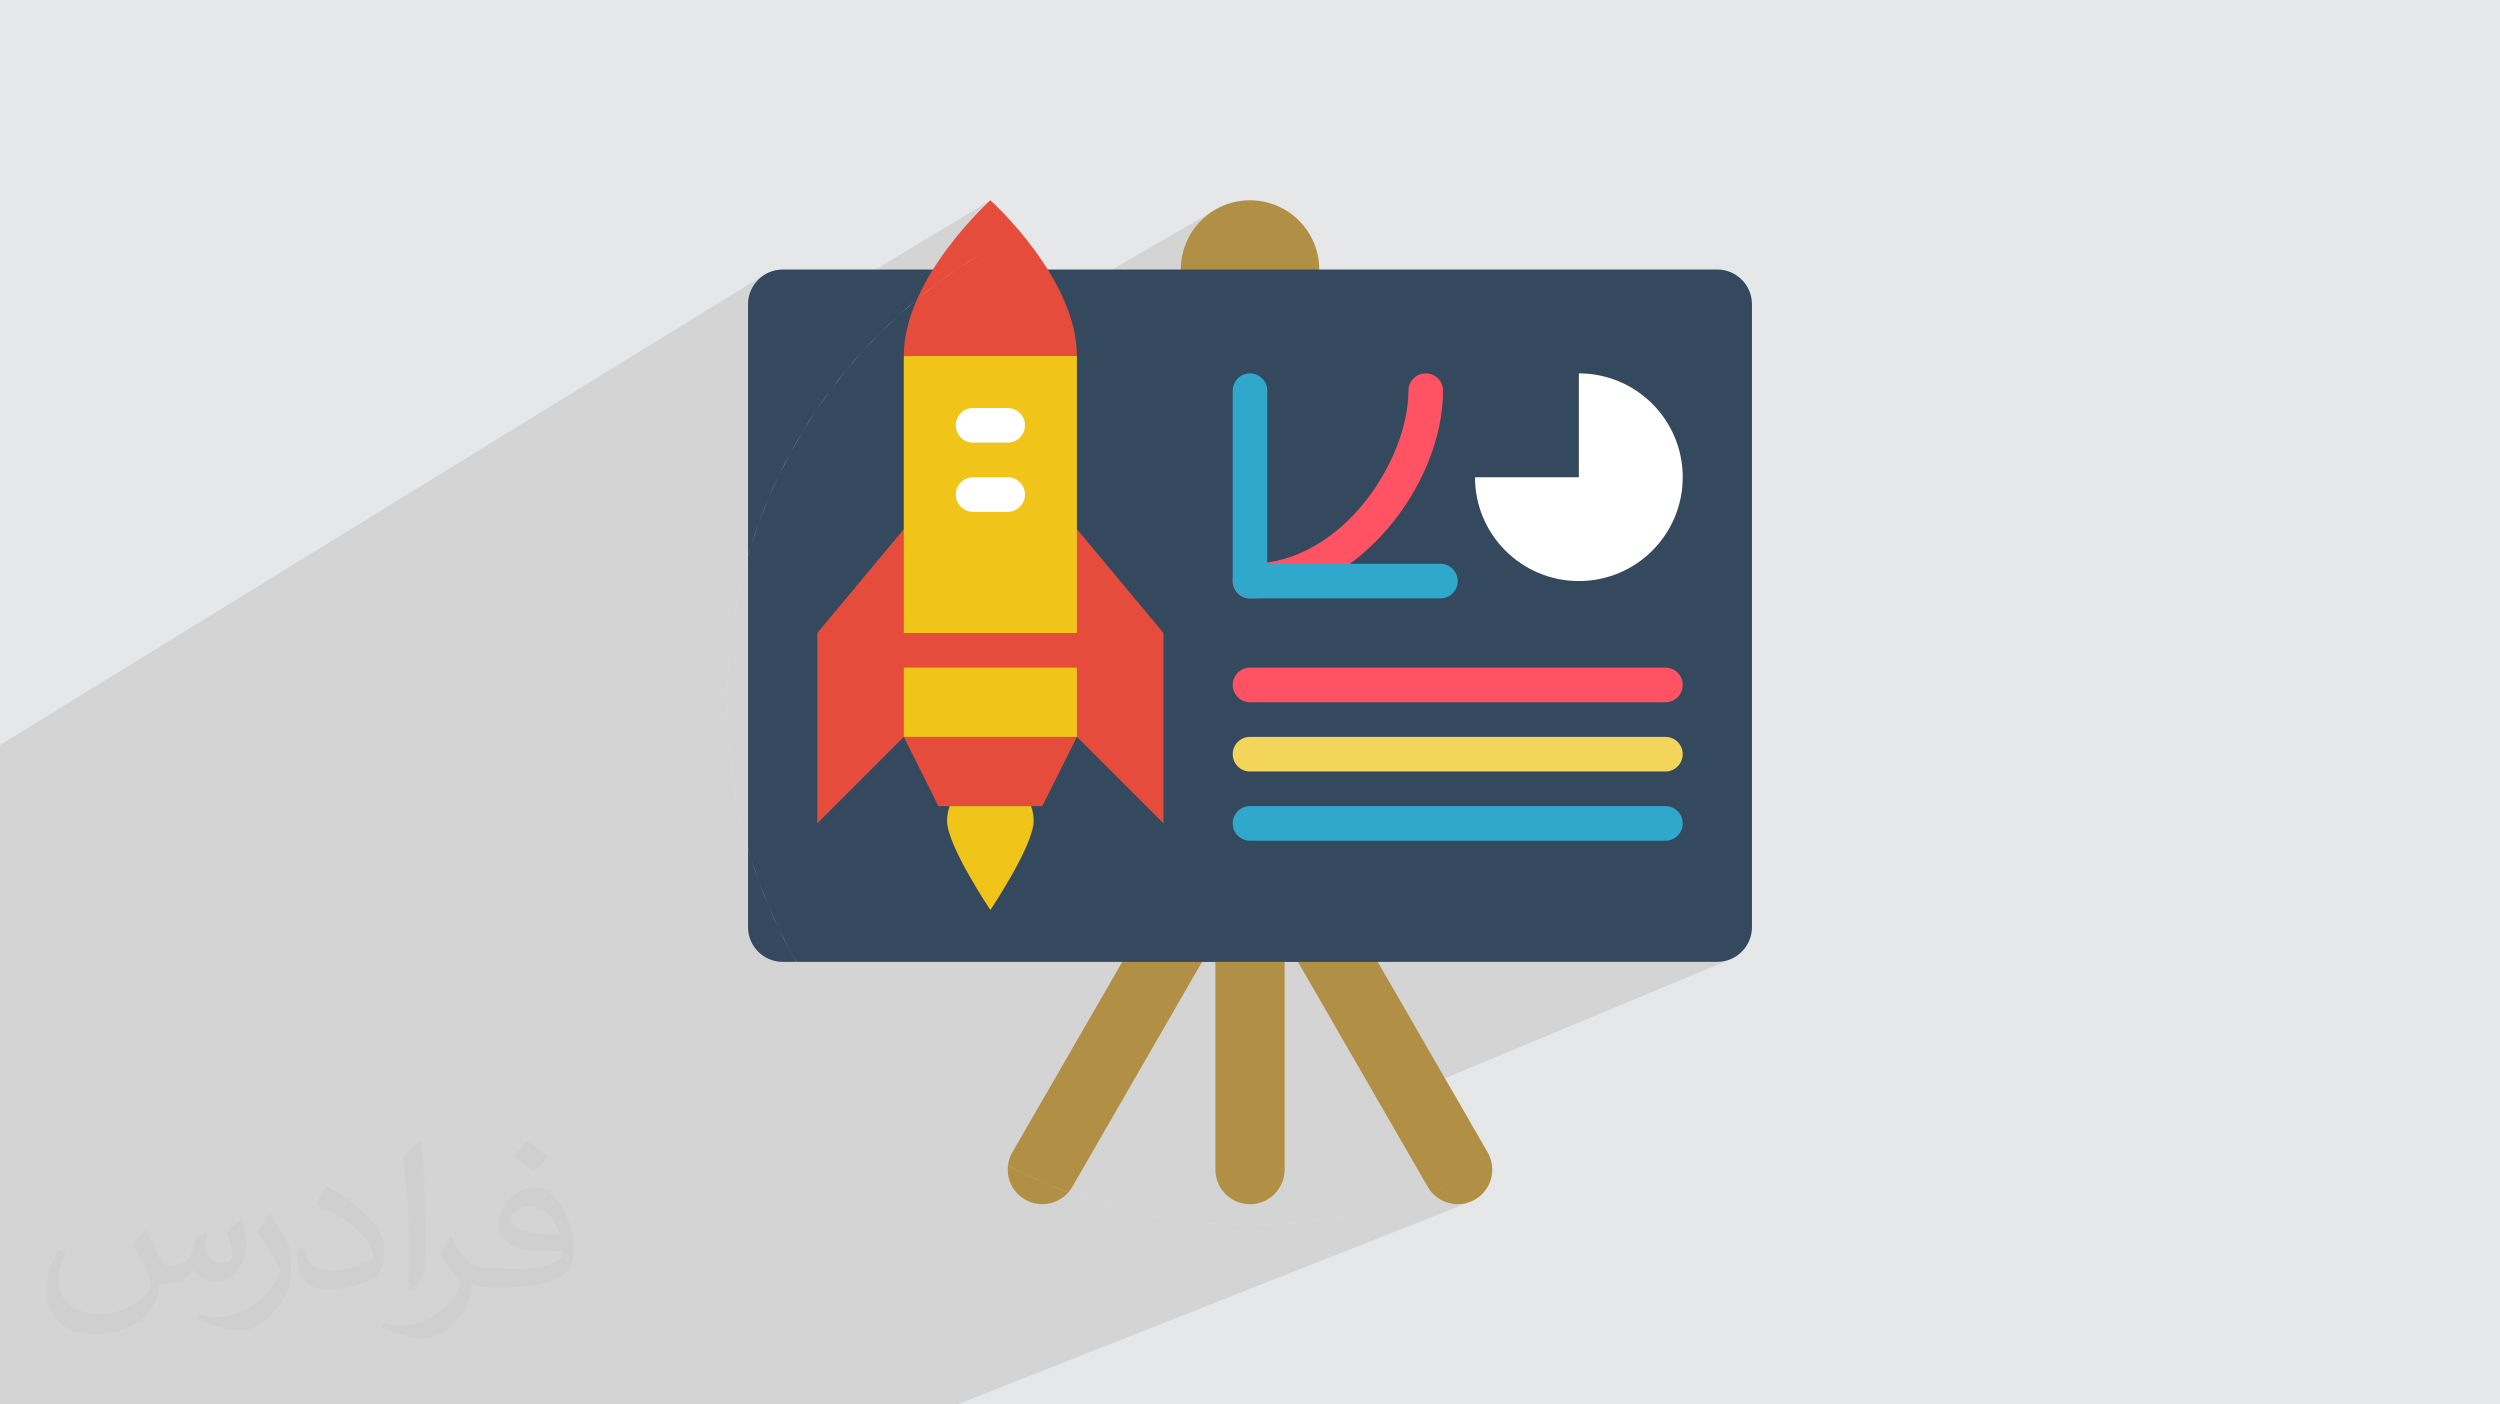
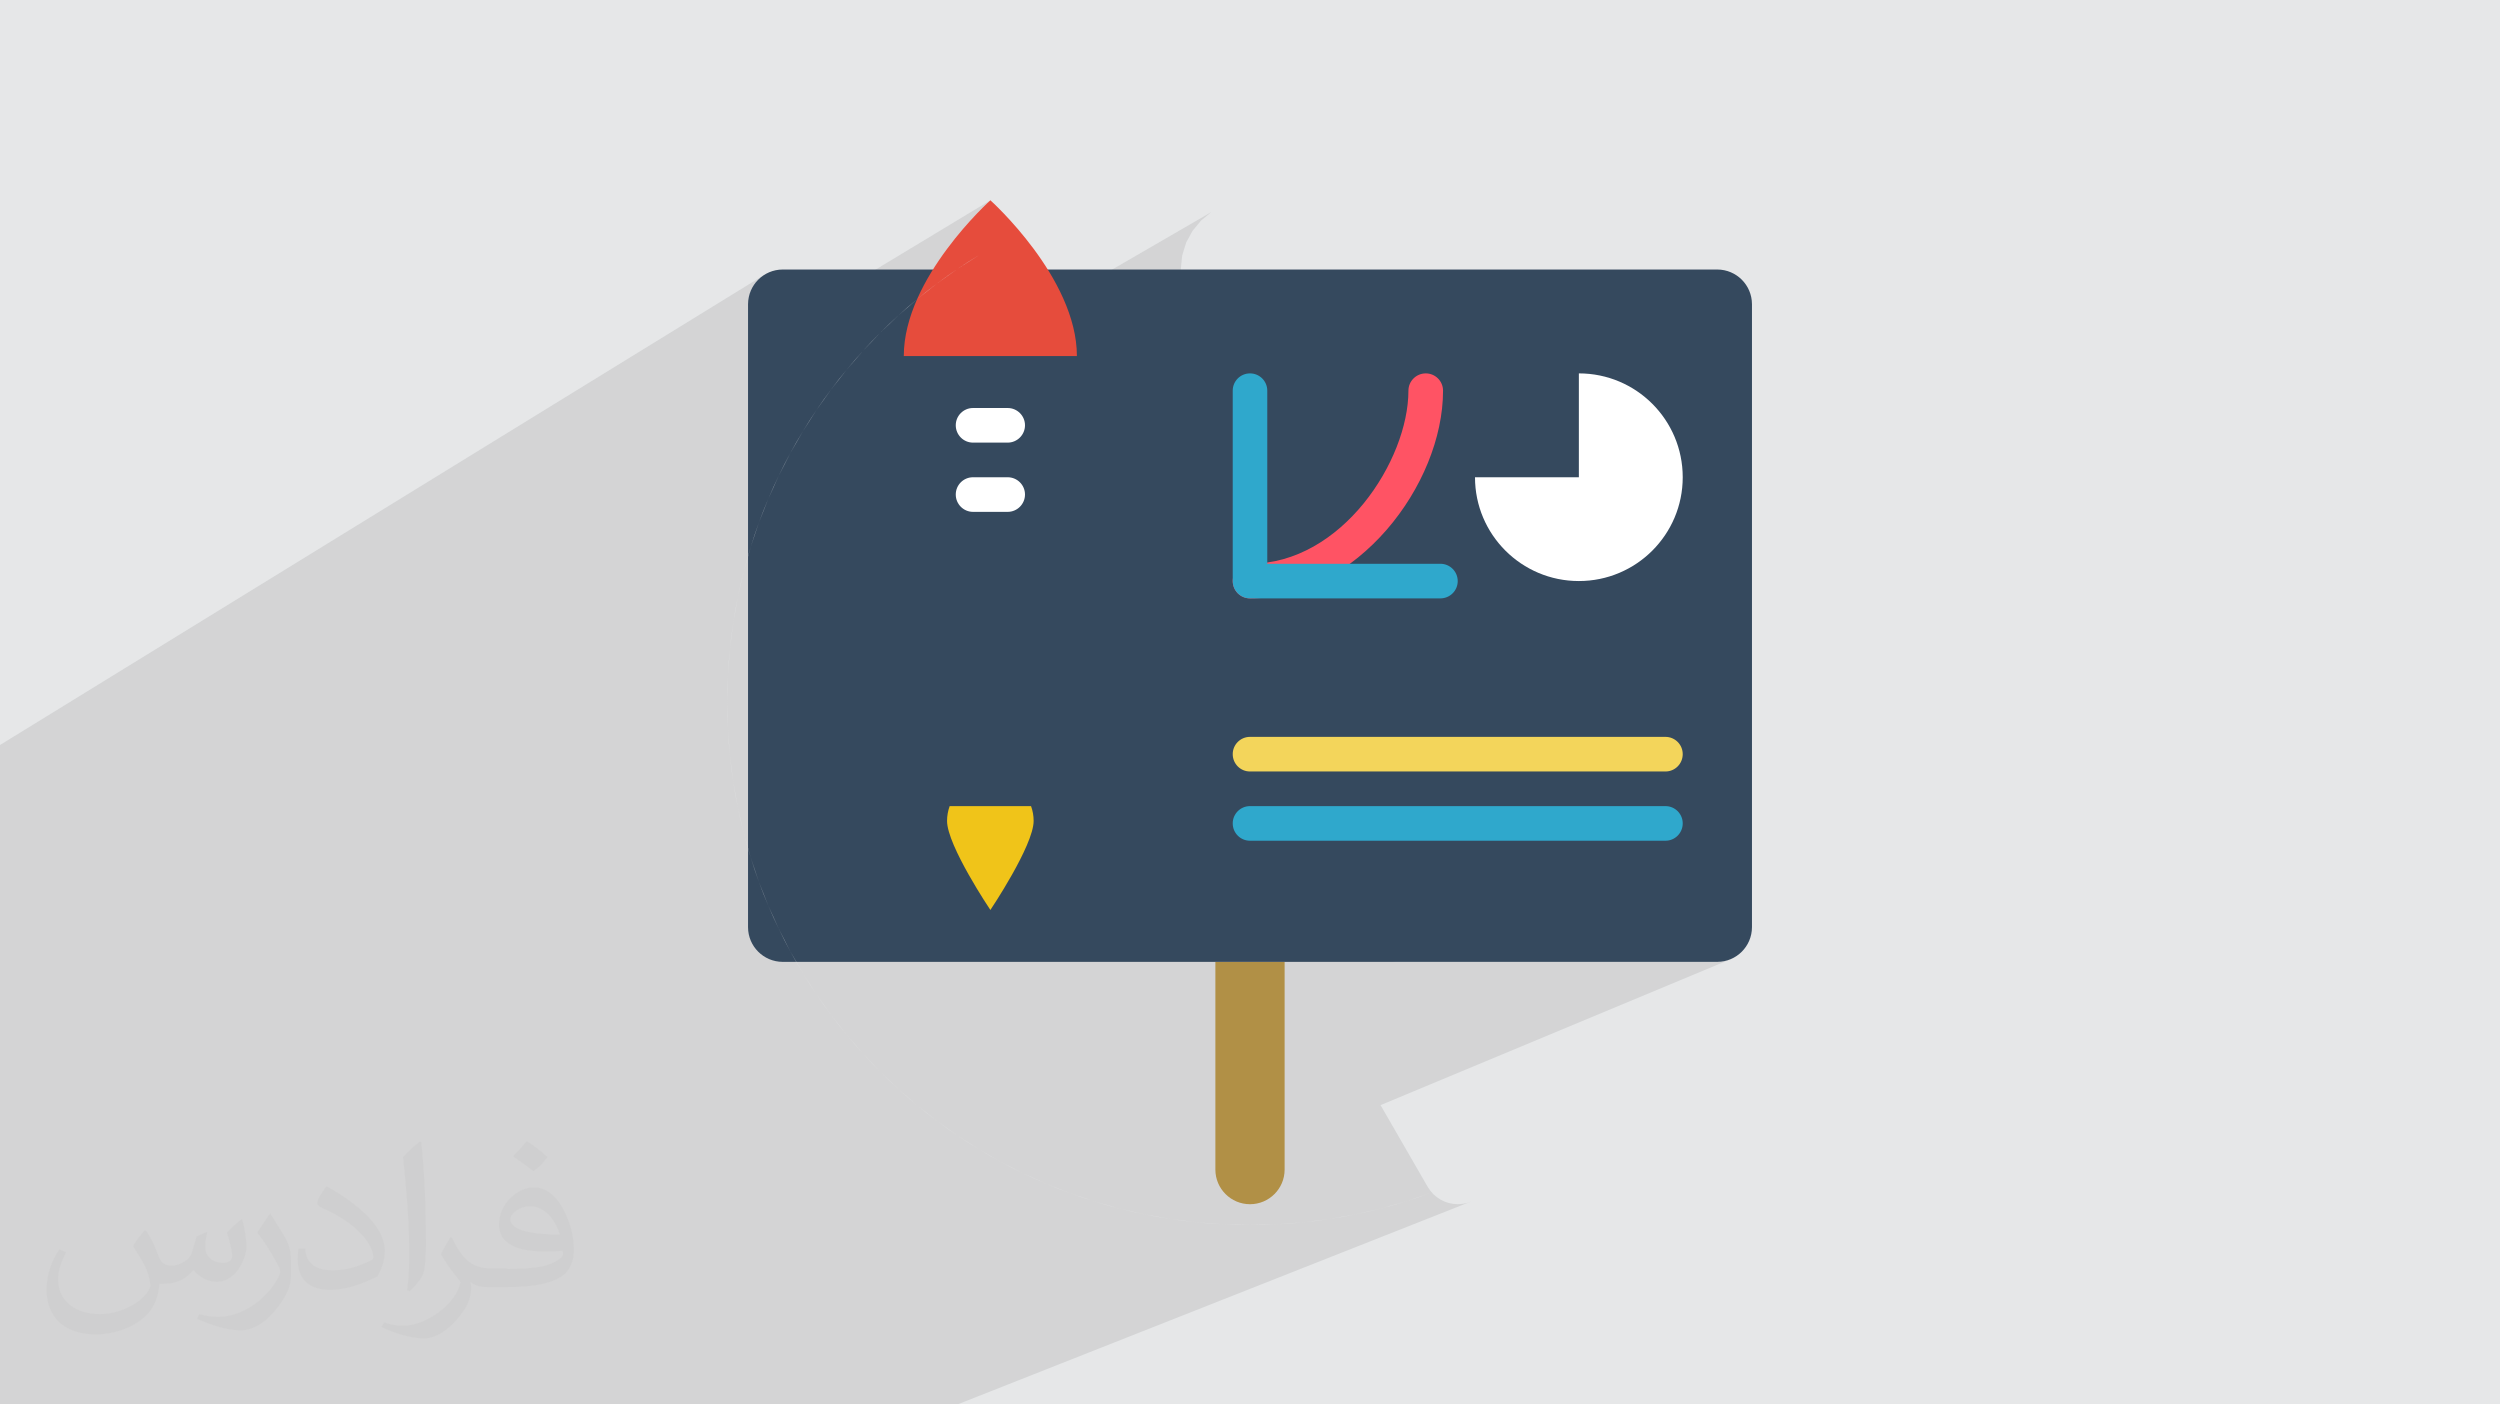
<svg xmlns="http://www.w3.org/2000/svg" xml:space="preserve" width="356px" height="200px" version="1.1" style="shape-rendering:geometricPrecision; text-rendering:geometricPrecision; image-rendering:optimizeQuality; fill-rule:evenodd; clip-rule:evenodd" viewBox="0 0 356000 200000">
  <defs>
    <style type="text/css">
   
    .fil6 {fill:#2FA8CC}
    .fil3 {fill:#35495E}
    .fil2 {fill:#B19046}
    .fil8 {fill:#E64C3C}
    .fil0 {fill:#E6E7E8}
    .fil9 {fill:#F0C419}
    .fil5 {fill:#F3D55B}
    .fil4 {fill:#FF5364}
    .fil7 {fill:white}
    .fil10 {fill:#373435;fill-opacity:0.031}
    .fil1 {fill:#373435;fill-opacity:0.102}
   
  </style>
  </defs>
  <g id="Layer_x0020_1">
    <polygon class="fil0" points="0,0 356000,0 356000,200000 0,200000 " />
    <polygon class="fil1" points="176620,53590 166380,59210 168140,38380 168340,36390 168910,34540 169820,32870 171030,31410 172490,30200 137110,50700 128700,50700 128840,48620 129230,46550 129840,44520 130630,42540 131560,40620 132600,38790 133720,37050 134860,35430 136010,33940 137130,32600 138170,31420 139100,30420 139890,29610 140500,29020 140890,28650 141030,28520 106520,49360 106520,43310 106620,42320 106910,41390 107370,40560 107970,39830 108700,39220 0,106090 0,108460 0,113680 0,126050 0,136660 0,137460 0,137800 0,137850 0,141050 0,143340 0,143630 0,144850 0,146050 0,146740 0,149230 0,151460 0,151740 0,157870 0,158880 0,160110 0,163280 0,171560 0,173920 0,174160 0,175040 0,176620 0,181940 0,181940 0,182580 0,184180 0,185050 0,187340 0,187990 0,189230 0,191380 0,196790 0,197200 0,200000 22720,200000 32200,200000 33790,200000 43610,200000 61660,200000 77470,200000 82060,200000 92950,200000 93480,200000 94300,200000 108310,200000 109210,200000 125900,200000 135460,200000 136320,200000 209470,171100 208870,171310 208230,171430 207580,171480 206930,171430 206300,171310 205690,171100 205120,170820 204590,170460 204100,170040 203680,169560 203310,169020 196590,157370 246470,136580 245540,136870 244550,136970 198400,136970 238120,119520 238530,119300 238900,119000 239200,118630 239430,118210 239570,117750 239620,117250 239570,116760 239430,116290 239200,115880 238900,115510 238530,115210 238110,114980 237650,114840 237160,114790 226740,114790 238120,109670 238530,109440 238900,109140 239200,108770 239430,108350 239570,107890 239620,107390 239570,106900 239430,106430 239200,106020 238900,105650 238530,105350 238110,105120 237650,104980 237160,104930 227000,104930 238120,99810 238530,99580 238900,99280 239200,98910 239430,98490 239570,98030 239620,97530 239570,97040 239430,96570 239200,96160 238900,95790 238530,95490 238110,95260 237650,95120 237160,95070 202790,95070 231880,80960 233100,80220 234240,79370 235290,78410 236240,77360 237100,76230 237840,75010 238460,73710 238960,72350 239320,70940 239540,69470 239620,67960 239540,66440 239320,64980 238960,63560 238460,62200 237840,60910 237100,59690 236240,58550 235290,57500 234240,56540 233100,55690 231880,54950 230590,54330 229230,53830 227810,53470 226340,53240 224830,53170 196940,67670 197970,65750 198880,63670 199600,61590 200130,59540 200450,57540 200560,55630 200610,55140 200760,54670 200980,54250 201290,53890 201650,53590 202070,53360 180460,64880 180460,55630 180420,55140 180270,54670 180040,54250 179740,53890 179380,53590 178960,53360 178500,53220 178000,53170 177500,53220 177040,53360 " />
    <g id="_2208660598880">
      <path class="fil2" d="M173070 136970l9860 0 0 29580c0,2720 -2210,4930 -4930,4930 -2720,0 -4930,-2210 -4930,-4930l0 -29580z" />
-       <path class="fil2" d="M196190 136970l15650 27120c880,1520 880,3400 0,4920 -870,1530 -2500,2470 -4260,2470 -1760,0 -3390,-940 -4270,-2460l-18480 -32050 -13660 0 -18480 32050c-1360,2350 -4380,3150 -6730,1790 -2360,-1360 -3160,-4370 -1800,-6720l15650 -27120 8330 -98590c0,-5450 4420,-9860 9860,-9860 5440,0 9860,4410 9860,9860l8330 98590z" />
      <path class="fil3" d="M149190 38380l95360 0c2720,10 4920,2210 4930,4930l0 88730c-10,2720 -2210,4920 -4930,4930l-133100 0c-2720,-10 -4920,-2210 -4930,-4930l0 -88730c10,-2720 2210,-4920 4930,-4930l37740 0z" />
-       <path class="fil4" d="M237160 100000l-59160 0c-1360,0 -2460,-1100 -2460,-2470 0,-1360 1100,-2460 2460,-2460l59160 0c1360,0 2460,1100 2460,2460 0,1370 -1100,2470 -2460,2470z" />
      <path class="fil5" d="M237160 109860l-59160 0c-1360,0 -2460,-1100 -2460,-2470 0,-1360 1100,-2460 2460,-2460l59160 0c1360,0 2460,1100 2460,2460 0,1370 -1100,2470 -2460,2470z" />
      <path class="fil6" d="M237160 119720l-59160 0c-1360,0 -2460,-1100 -2460,-2470 0,-1360 1100,-2460 2460,-2460l59160 0c1360,0 2460,1100 2460,2460 0,1370 -1100,2470 -2460,2470z" />
      <path class="fil7" d="M224830 53170l0 14790 -14790 0c0,8160 6620,14780 14790,14780 8170,0 14790,-6620 14790,-14780 0,-8170 -6620,-14790 -14790,-14790z" />
      <path class="fil4" d="M178000 85210c-1360,0 -2460,-1100 -2460,-2470 0,-1360 1100,-2460 2460,-2460 13090,0 22560,-14720 22560,-24650 0,-1360 1110,-2460 2470,-2460 1360,0 2460,1100 2460,2460 0,13400 -12260,29580 -27490,29580z" />
-       <polygon class="fil8" points="153350,75350 165680,90140 165680,117250 153350,104930 148420,114790 133630,114790 128700,104930 116380,117250 116380,90140 128700,75350 " />
      <path class="fil8" d="M128700 50700c0,-11140 12330,-22180 12330,-22180 0,0 12320,11040 12320,22180l-24650 0z" />
-       <rect class="fil9" x="128700" y="50700" width="24650" height="54230" />
-       <path class="fil8" d="M153350 95070l-24650 0c-1360,0 -2460,-1100 -2460,-2470 0,-1360 1100,-2460 2460,-2460l24650 0c1360,0 2470,1100 2470,2470 0,1360 -1110,2460 -2470,2460z" />
      <g>
        <path class="fil9" d="M146820 114790c250,680 370,1390 370,2110 0,3510 -6160,12680 -6160,12680 0,0 -6170,-9170 -6170,-12680 0,-720 130,-1430 370,-2110l11590 0zm0 0l0 0 0 0z" />
      </g>
      <path class="fil7" d="M143490 63030l-4930 0c-1360,0 -2460,-1110 -2460,-2470 0,-1360 1100,-2460 2460,-2460l4930 0c1360,0 2470,1100 2470,2460 0,1360 -1110,2470 -2470,2470z" />
      <path class="fil7" d="M143490 72890l-4930 0c-1360,0 -2460,-1110 -2460,-2470 0,-1360 1100,-2460 2460,-2460l4930 0c1360,0 2470,1100 2470,2460 0,1360 -1110,2470 -2470,2470z" />
      <path class="fil6" d="M205110 85210l-27110 0c-1360,0 -2460,-1100 -2460,-2470l0 -27110c0,-1360 1100,-2460 2460,-2460 1360,0 2460,1100 2460,2460l0 24650 24650 0c1360,0 2470,1100 2470,2470 0,1360 -1110,2460 -2470,2460z" />
    </g>
  </g>
  <g id="Layer_x0020_1_0">
    <path class="fil0" d="M139400 36340l-3020 1930c990,-670 2000,-1310 3020,-1930zm-3020 1930l-2920 2080c960,-720 1930,-1410 2920,-2080zm-2920 2080l-2810 2210c920,-760 1850,-1500 2810,-2210zm-2810 2210l-2700 2340c880,-800 1780,-1590 2700,-2340zm-2700 2340l-2590 2460c840,-840 1710,-1660 2590,-2460zm-2590 2460l-2460 2590c800,-880 1620,-1750 2460,-2590zm-2460 2590l-2340 2700c760,-920 1540,-1820 2340,-2700zm-2340 2700l-2210 2810c710,-960 1450,-1890 2210,-2810zm-2210 2810l-2080 2920c670,-990 1360,-1960 2080,-2920zm-2080 2920l-1930 3020c620,-1020 1260,-2030 1930,-3020zm-1930 3020l-1800 3120c580,-1060 1170,-2100 1800,-3120zm-1800 3120l-1640 3210c520,-1090 1070,-2160 1640,-3210zm-1640 3210l-1490 3290c470,-1110 970,-2210 1490,-3290zm-1490 3290l-1340 3380c420,-1140 870,-2260 1340,-3380zm-1340 3380l-1160 3460c360,-1160 750,-2320 1160,-3460zm-1160 3460l-1010 3540c310,-1190 640,-2370 1010,-3540zm-1010 3540l-830 3600c250,-1210 530,-2410 830,-3600zm-830 3600l-650 3660c180,-1230 400,-2450 650,-3660zm-650 3660l-480 3730c130,-1250 290,-2490 480,-3730zm-480 3730l-280 3780c60,-1270 150,-2530 280,-3780zm-280 3780l-100 3830c0,-1290 30,-2560 100,-3830zm-100 3830l100 3830c-70,-1270 -100,-2550 -100,-3830zm100 3830l280 3780c-120,-1250 -220,-2510 -280,-3780zm280 3780l480 3730c-190,-1240 -350,-2480 -480,-3730zm480 3730l650 3660c-250,-1210 -470,-2430 -650,-3660zm650 3660l830 3600c-300,-1190 -580,-2390 -830,-3600zm830 3600l1010 3540c-370,-1170 -700,-2350 -1010,-3540zm1010 3540l1160 3460c-410,-1150 -800,-2300 -1160,-3460zm1160 3460l1340 3380c-470,-1120 -920,-2240 -1340,-3380zm1340 3380l1490 3290c-520,-1080 -1020,-2180 -1490,-3290zm1490 3290l1640 3210c-570,-1050 -1120,-2120 -1640,-3210zm1640 3210l1800 3120c-630,-1020 -1220,-2060 -1800,-3120zm1800 3120l1930 3020c-670,-990 -1310,-2000 -1930,-3020zm1930 3020l2080 2920c-720,-960 -1410,-1930 -2080,-2920zm2080 2920l2210 2810c-760,-920 -1500,-1860 -2210,-2810zm2210 2810l2340 2700c-800,-880 -1580,-1780 -2340,-2700zm2340 2700l2460 2590c-840,-840 -1660,-1710 -2460,-2590zm2460 2590l2590 2460c-880,-800 -1750,-1620 -2590,-2460zm2590 2460l2700 2340c-920,-760 -1820,-1540 -2700,-2340zm2700 2340l2810 2210c-960,-710 -1890,-1450 -2810,-2210zm2810 2210l2920 2080c-990,-670 -1960,-1360 -2920,-2080zm2920 2080l3020 1930c-1020,-620 -2030,-1260 -3020,-1930zm3020 1930l3120 1800c-1060,-580 -2100,-1180 -3120,-1800zm3120 1800l3210 1640c-1090,-520 -2160,-1070 -3210,-1640zm3210 1640l3290 1490c-1110,-470 -2210,-970 -3290,-1490zm3290 1490l3380 1330c-1140,-410 -2260,-860 -3380,-1330zm3380 1330l3460 1170c-1160,-360 -2320,-750 -3460,-1170zm3460 1170l3540 1010c-1190,-310 -2370,-640 -3540,-1010zm3540 1010l3600 830c-1210,-250 -2410,-530 -3600,-830zm3600 830l3660 650c-1230,-180 -2450,-400 -3660,-650zm3660 650l3730 480c-1250,-130 -2490,-290 -3730,-480zm3730 480l3780 280c-1270,-60 -2530,-160 -3780,-280zm3780 280l3830 100c-1280,0 -2560,-30 -3830,-100zm3830 100l3830 -100c-1270,70 -2540,100 -3830,100zm3830 -100l3780 -280c-1250,120 -2510,220 -3780,280zm3780 -280l3730 -480c-1240,190 -2480,350 -3730,480zm3730 -480l3660 -650c-1210,250 -2430,470 -3660,650zm3660 -650l3600 -830c-1190,300 -2390,580 -3600,830zm3600 -830l3540 -1010c-1170,370 -2350,700 -3540,1010zm3540 -1010l3460 -1170c-1150,420 -2300,810 -3460,1170zm3460 -1170l3380 -1330 -2540 1010c-280,110 -560,220 -840,320z" />
  </g>
  <g id="Layer_x0020_1_0_1">
    <path class="fil10" d="M20860 175320c670,1060 1150,2020 1540,3080 290,670 480,1820 2020,1820 480,0 1060,-100 1630,-480 670,-290 1160,-860 1350,-1630l580 -2020 1440 -670 90 100c-190,760 -280,1530 -280,2010 0,1730 1440,2310 2590,2310 670,0 1250,-390 1250,-960 0,-770 -380,-2210 -770,-3360 670,-680 1350,-1350 2120,-1920l90 90c390,1440 580,2880 580,3840 0,960 -390,1920 -770,2590 -670,1350 -1920,2410 -3460,2410 -1150,0 -2400,-580 -3270,-1640l-100 0c-860,1060 -2110,1920 -4130,1920l-670 0c-100,1350 -390,2310 -870,3170 -1250,2400 -4800,4040 -8170,4040 -4710,0 -7020,-2690 -7020,-6340 0,-2210 770,-4320 1830,-5760l960 380c-670,1350 -1150,2590 -1150,3840 0,3360 2780,4990 5960,4990 2980,0 6530,-1820 7210,-4030 -290,-2400 -1160,-3450 -2500,-5660 380,-670 960,-1440 1630,-2210l100 0 0 0 190 90 0 0zm54220 -12770c970,580 1930,1350 2890,2210 -580,770 -1160,1440 -2020,2020 -960,-770 -1920,-1440 -2890,-2110 680,-770 1350,-1440 1930,-2120l0 0 90 0 0 0zm480 9220c-1630,0 -2880,1060 -2880,1830 0,1630 3170,2200 7020,2200 -480,-1920 -2120,-4030 -4140,-4030zm-3550 8930c2110,0 3940,-100 5290,-380 1530,-390 2880,-1160 2880,-1730 0,-190 0,-290 -100,-480 -860,90 -1820,90 -2780,90 -2790,0 -5000,-670 -5870,-2200 -190,-480 -380,-960 -380,-1540 0,-1540 670,-3070 1820,-4030 960,-870 2020,-1350 3180,-1350 1920,0 3550,1540 4610,4040 580,1340 1060,2880 1060,4890 0,1350 -390,2400 -1160,3270 -1530,1440 -4320,2010 -8650,2010l-1920 0 0 0 -480 0c-1060,0 -1830,-190 -2410,-670l-90 0c0,290 90,480 90,670 0,960 -280,2210 -960,3170 -1920,2880 -4040,4130 -5770,4130 -1820,0 -4030,-670 -6050,-1630l380 -670c680,280 1540,480 2790,480 3270,0 7500,-3170 8080,-6150 -100,-290 -390,-570 -680,-960 -960,-1150 -1530,-2110 -2110,-3070 480,-960 960,-1730 1340,-2400l200 0c1340,2780 2690,4420 5480,4420l480 0 0 0 2020 0 0 0 -290 90 0 0zm-14040 2980c190,-1350 290,-2790 290,-4130l0 -2020c0,-3740 -480,-9220 -870,-12770 680,-770 1640,-1630 2410,-2210l190 100c480,4510 670,9700 670,14500 0,1250 -90,2490 -190,3360 -100,1150 -770,2010 -2110,3360l-290 -100 0 0 -100 -90 0 0zm-14520 -5960c100,1730 970,3170 3950,3170 1920,0 3460,-480 5280,-1340 290,-100 480,-290 480,-480 0,-1150 -860,-2590 -2300,-3940 -1350,-1250 -3270,-2400 -4910,-3070 -570,-290 -770,-480 -770,-770 0,-480 680,-1540 1250,-2300l200 0c1920,1050 4130,2590 5760,4220 1450,1540 2410,3170 2410,4900 0,1250 -390,2490 -1060,3650 -2110,1050 -4420,1920 -6730,1920 -2790,0 -4610,-1350 -4610,-4320 0,-290 0,-870 90,-1540l960 0 0 0 0 -100 0 0zm-5000 -4990l1730 2790c680,1050 1250,2110 1250,3930l0 2310c0,1820 -1150,3740 -3070,5760 -1440,1340 -2790,1920 -4040,1920 -1830,0 -3850,-580 -6250,-1630l290 -680c770,200 1630,390 2690,390 3460,0 6920,-2500 8560,-5570 190,-390 290,-670 290,-860 0,-390 -200,-770 -390,-1060 -860,-1630 -1820,-3170 -2880,-4510 570,-870 1150,-1730 1730,-2600l90 0 0 -190 0 0z" />
  </g>
</svg>